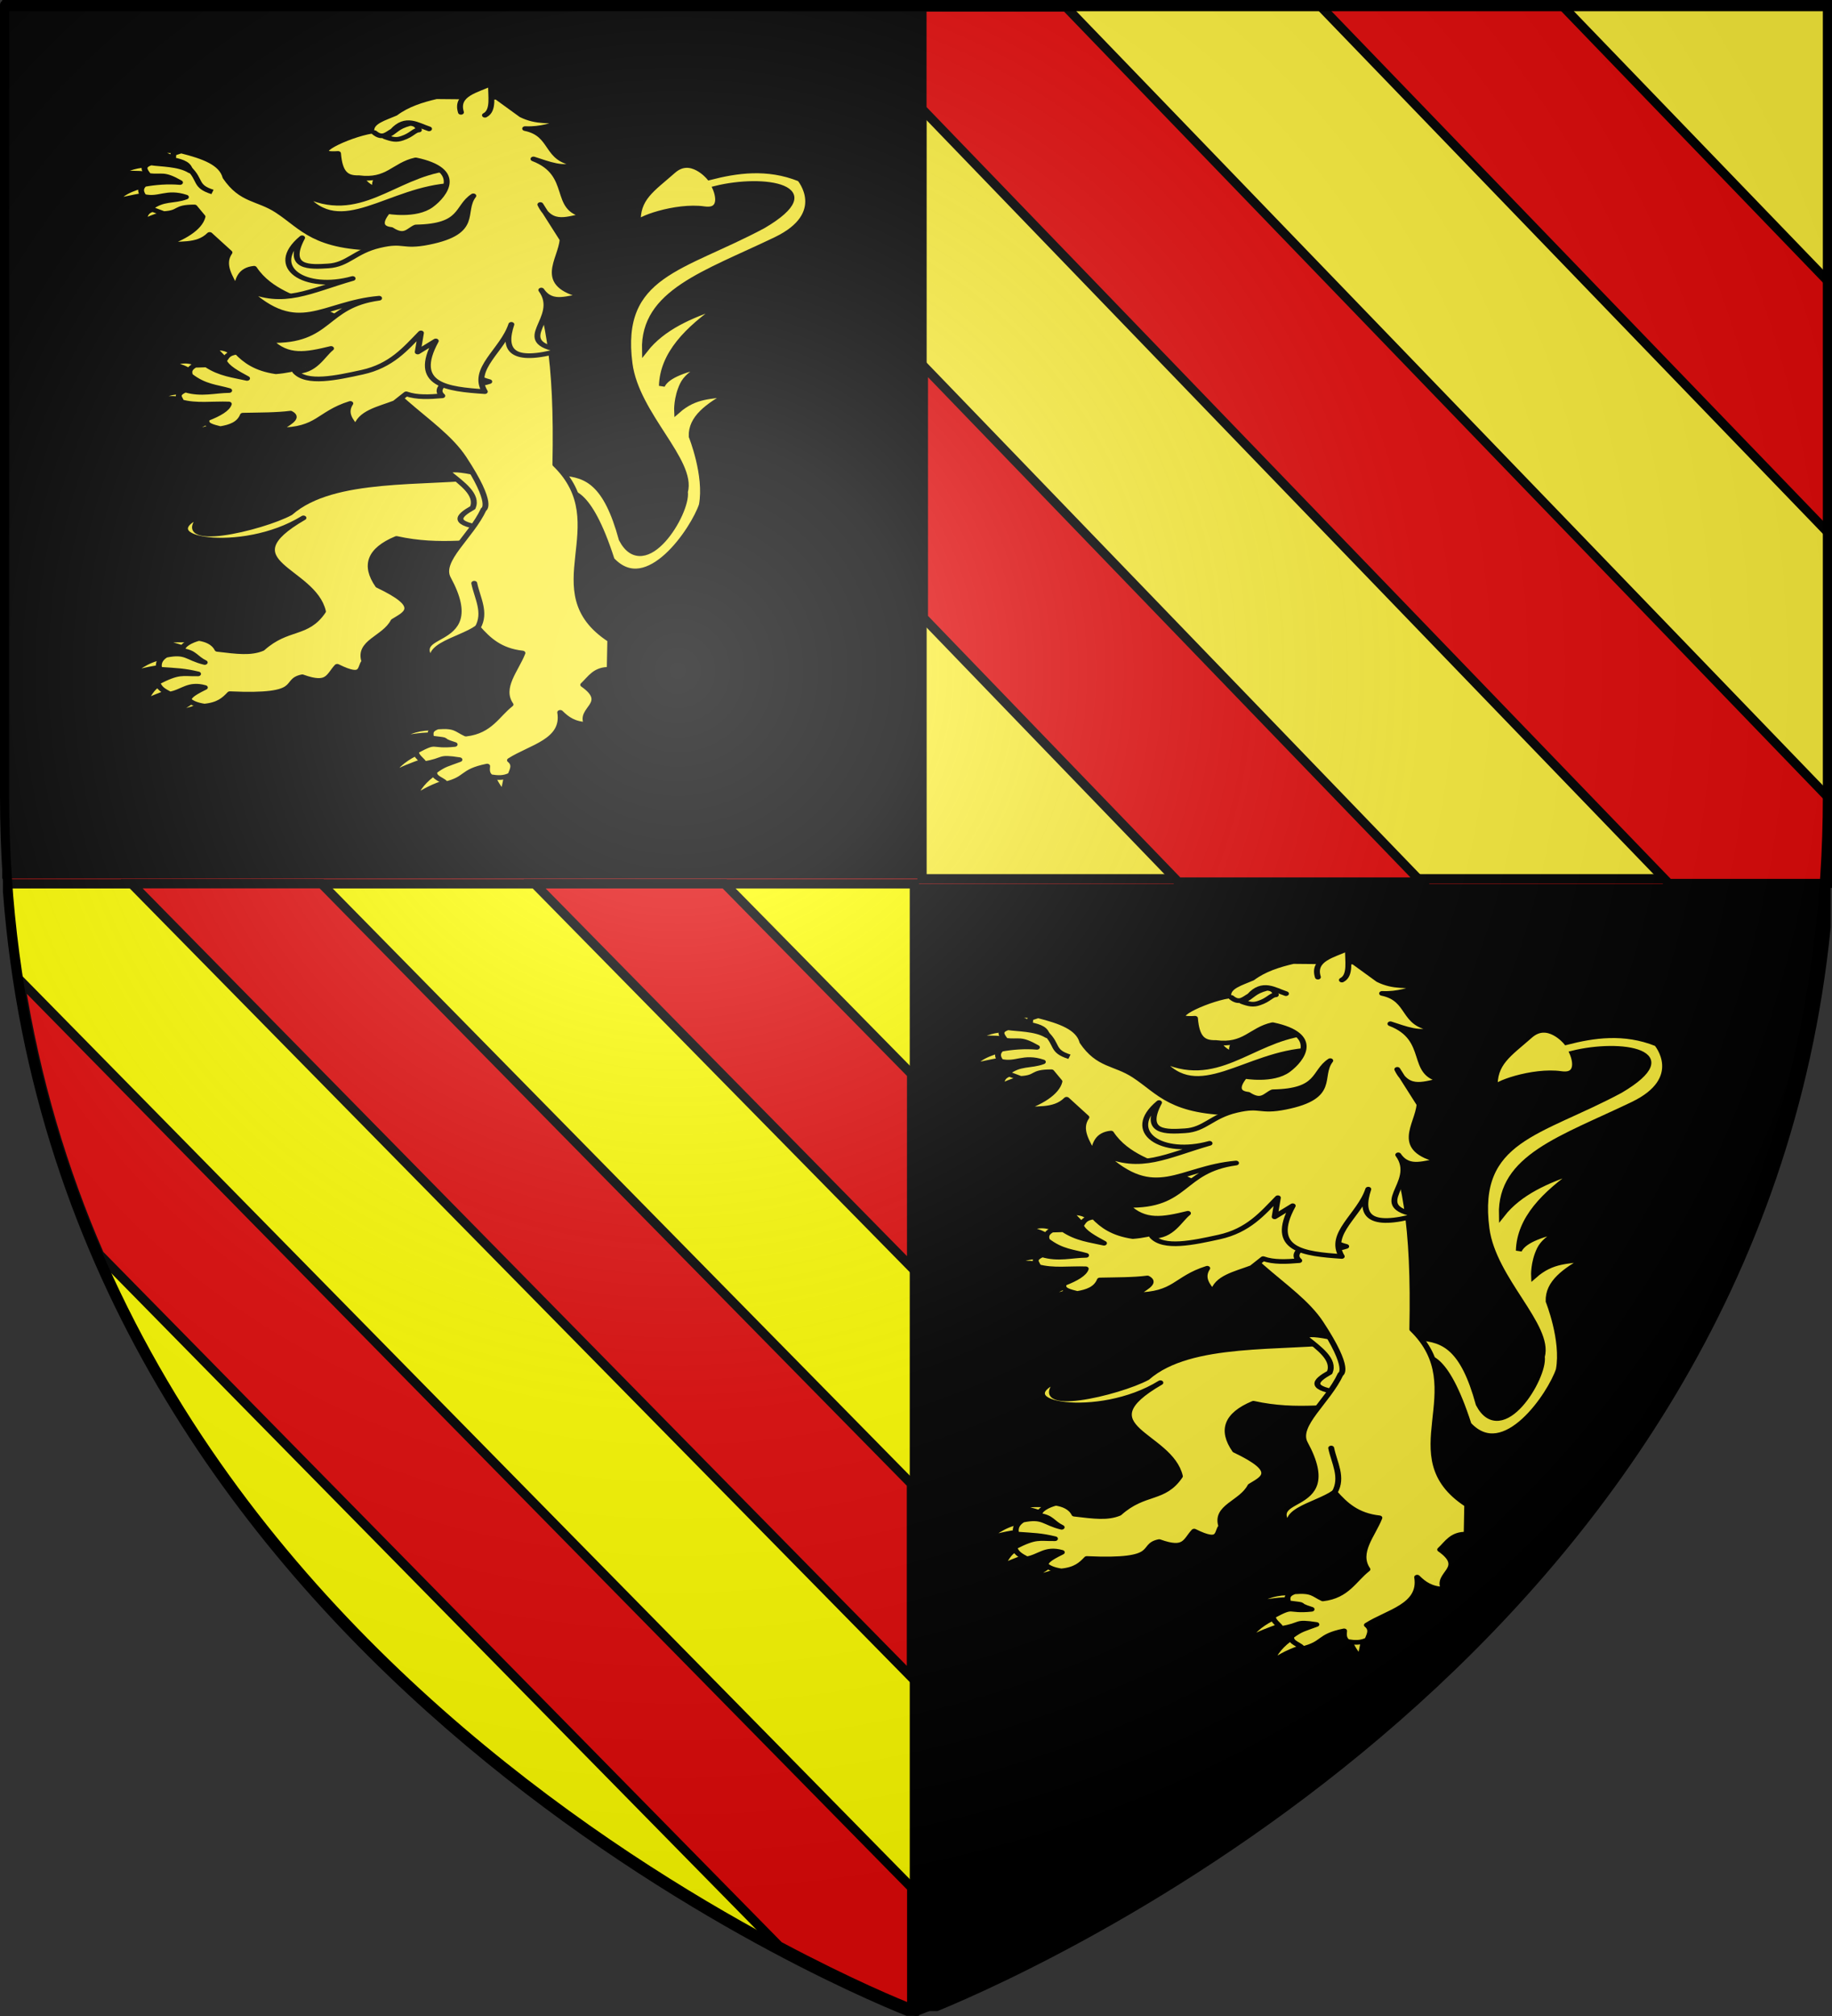
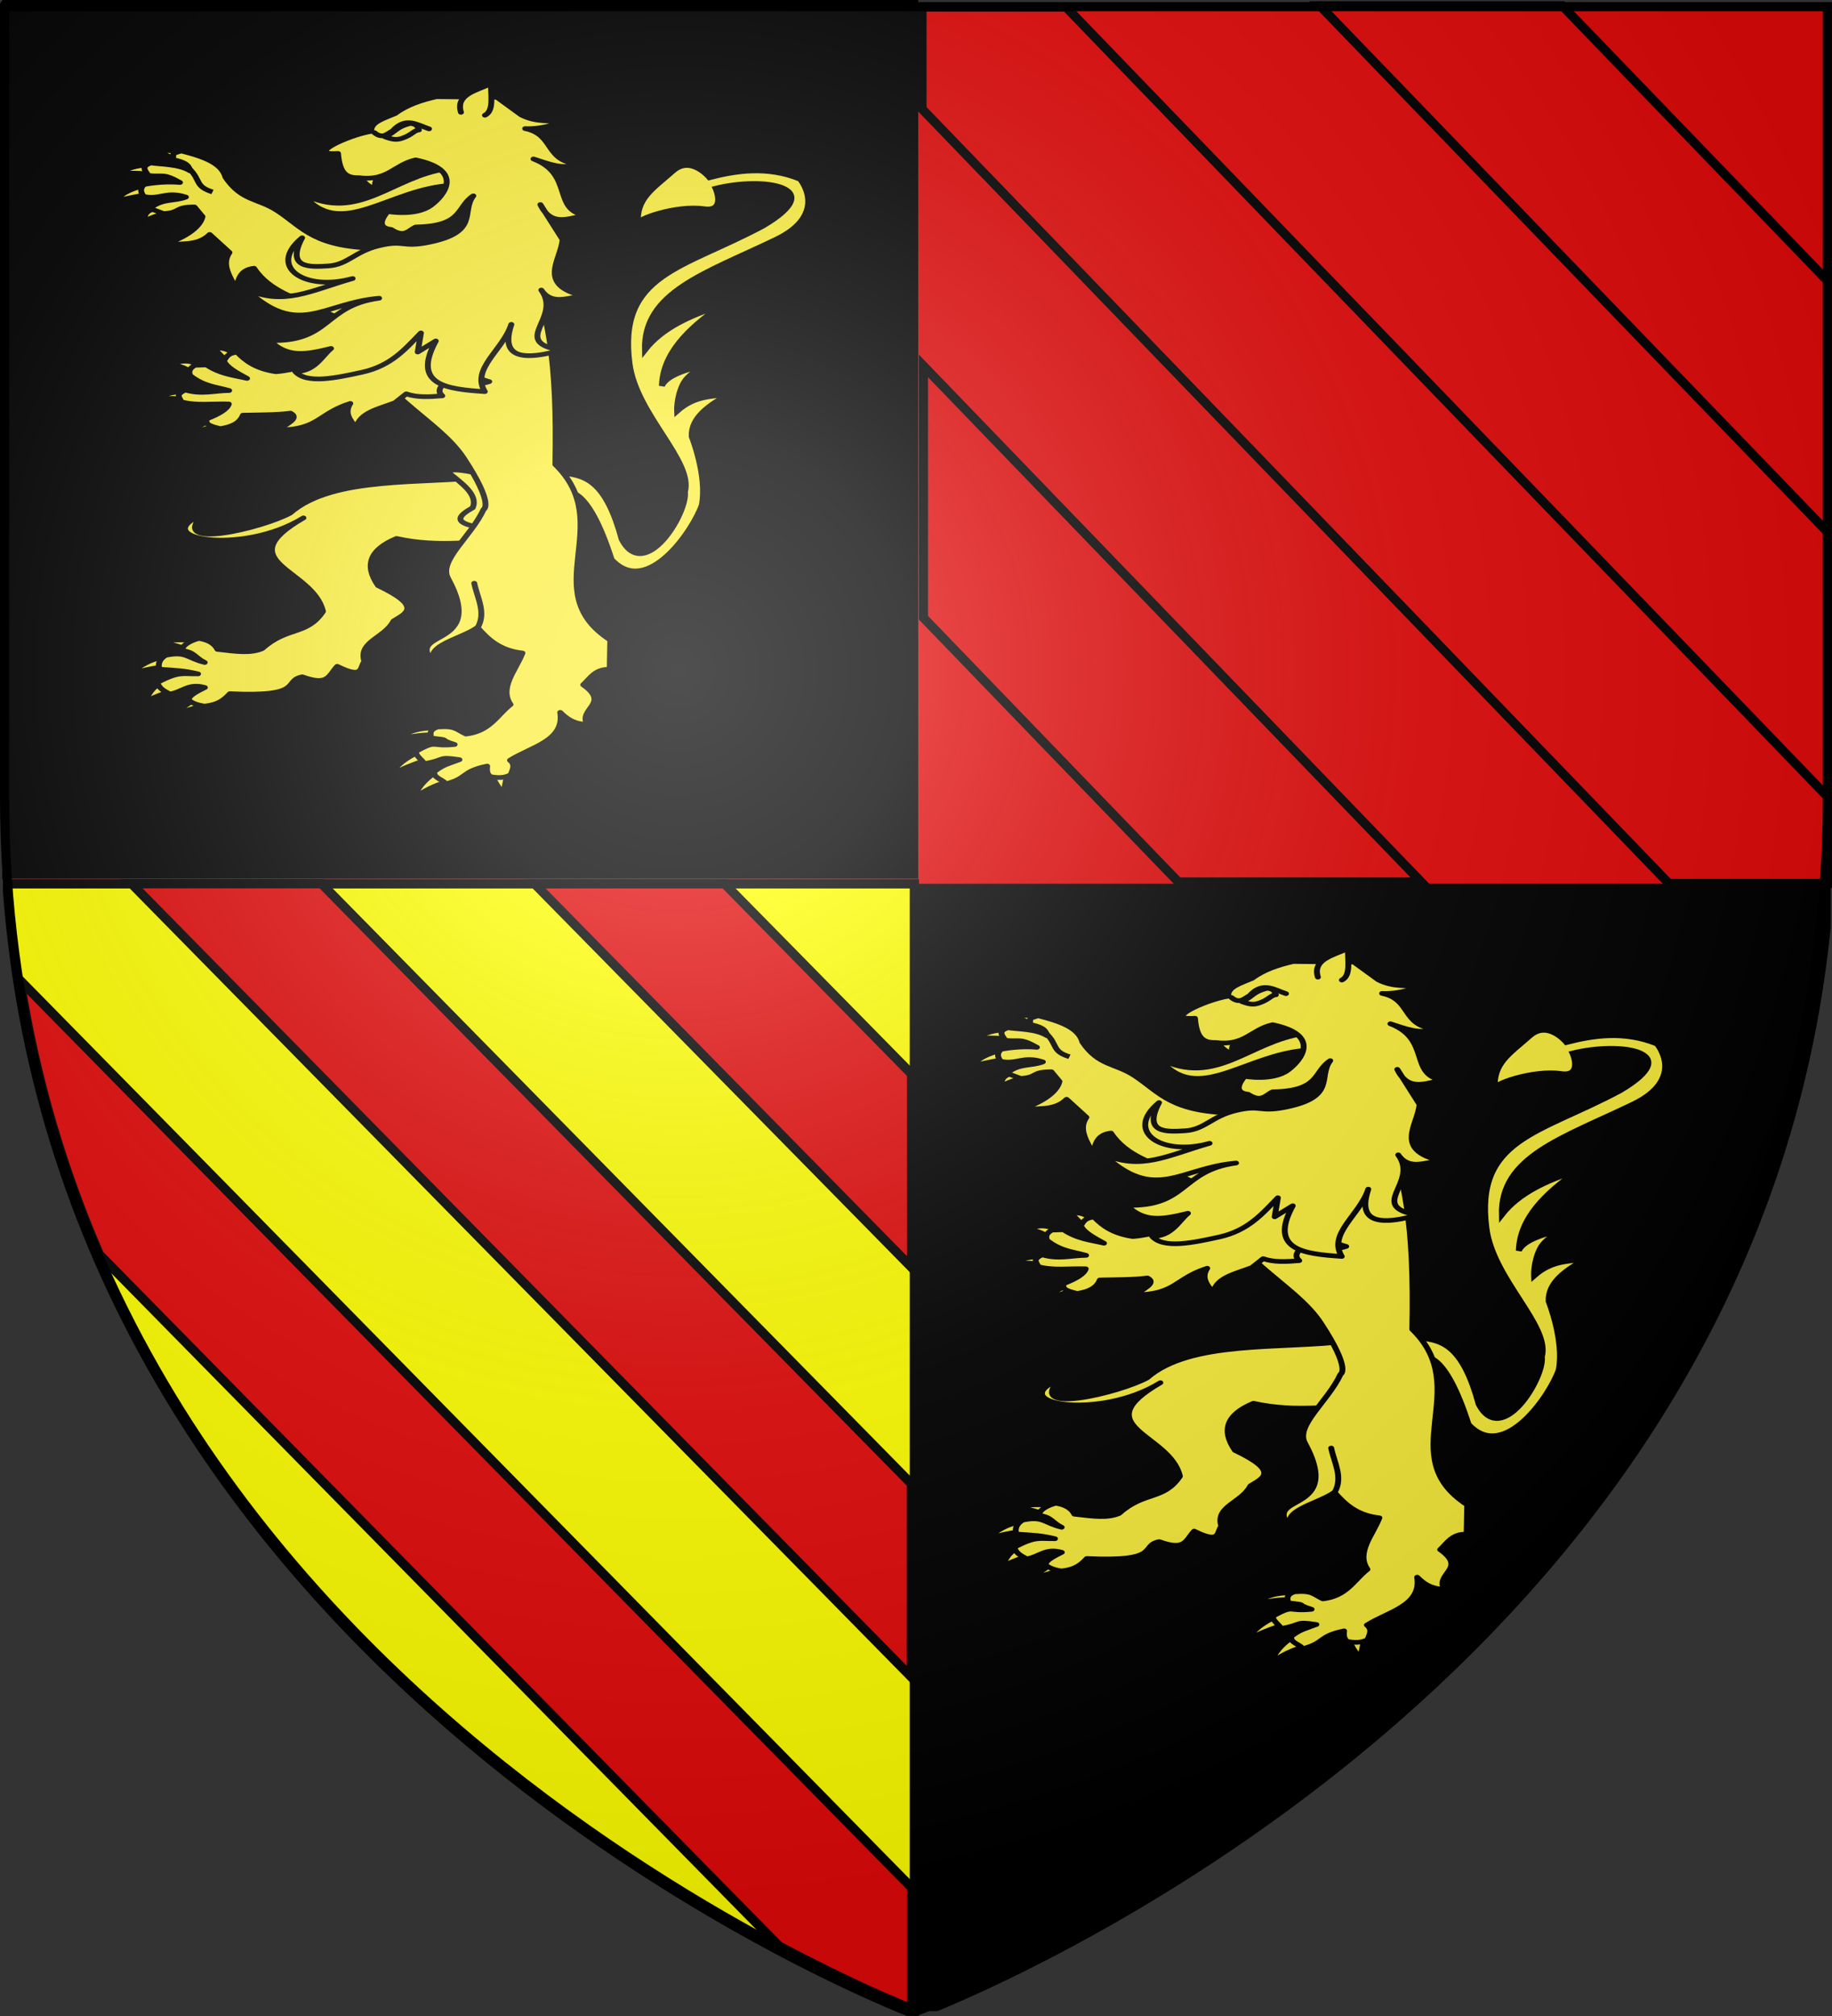
<svg xmlns="http://www.w3.org/2000/svg" xmlns:ns1="http://sodipodi.sourceforge.net/DTD/sodipodi-0.dtd" xmlns:ns2="http://www.inkscape.org/namespaces/inkscape" xmlns:xlink="http://www.w3.org/1999/xlink" height="660" width="600" version="1.0" id="svg2" ns1:version="0.32" ns2:version="0.46" ns1:docname="Blason_Ville_fr_Chirac-Bellevue_(Corrèze).svg" ns1:docbase="D:\Mes documents\Renaud-Notre Lapin" ns2:export-filename="/Users/olivier/Desktop/Blason Rouge/Blason_Vide_3D.png" ns2:export-xdpi="144" ns2:export-ydpi="144" ns2:output_extension="org.inkscape.output.svg.inkscape">
  <rect width="100%" height="100%" fill="#333333" stroke="none" />
  <ns1:namedview ns2:window-height="740" ns2:window-width="1280" ns2:pageshadow="2" ns2:pageopacity="0.0" guidetolerance="10.0" gridtolerance="10.0" objecttolerance="10.0" borderopacity="1.0" bordercolor="#666666" pagecolor="#ffffff" id="base" showgrid="false" height="660px" ns2:zoom="0.81060606" ns2:cx="98.751191" ns2:cy="361.25287" ns2:window-x="-4" ns2:window-y="-4" ns2:current-layer="layer7" showguides="true" ns2:guide-bbox="true" />
  <desc id="desc4">Flag of Canton of Valais (Wallis)</desc>
  <defs id="defs6">
    <ns2:perspective ns1:type="inkscape:persp3d" ns2:vp_x="0 : 330 : 1" ns2:vp_y="0 : 1000 : 0" ns2:vp_z="600 : 330 : 1" ns2:persp3d-origin="300 : 220 : 1" id="perspective2491" />
    <linearGradient id="linearGradient2893">
      <stop style="stop-color:white;stop-opacity:0.314;" offset="0" id="stop2895" />
      <stop id="stop2897" offset="0.19" style="stop-color:white;stop-opacity:0.251;" />
      <stop style="stop-color:#6b6b6b;stop-opacity:0.125;" offset="0.6" id="stop2901" />
      <stop style="stop-color:black;stop-opacity:0.125;" offset="1" id="stop2899" />
    </linearGradient>
    <linearGradient id="linearGradient2885">
      <stop id="stop2887" offset="0" style="stop-color:white;stop-opacity:1;" />
      <stop style="stop-color:white;stop-opacity:1;" offset="0.229" id="stop2891" />
      <stop id="stop2889" offset="1" style="stop-color:black;stop-opacity:1;" />
    </linearGradient>
    <linearGradient id="linearGradient2955">
      <stop id="stop2867" offset="0" style="stop-color:#fd0000;stop-opacity:1;" />
      <stop style="stop-color:#e77275;stop-opacity:0.659;" offset="0.5" id="stop2873" />
      <stop style="stop-color:black;stop-opacity:0.323;" offset="1" id="stop2959" />
    </linearGradient>
    <radialGradient ns2:collect="always" xlink:href="#linearGradient2955" id="radialGradient2961" cx="225.524" cy="218.901" fx="225.524" fy="218.901" r="300" gradientTransform="matrix(-4.167939e-4,2.183,-1.884,-3.599562e-4,615.597,-289.121)" gradientUnits="userSpaceOnUse" />
    <polygon id="star" transform="scale(53,53)" points="0,-1 0.588,0.809 -0.951,-0.309 0.951,-0.309 -0.588,0.809 0,-1 " />
    <clipPath id="clip">
      <path d="M 0,-200 L 0,600 L 300,600 L 300,-200 L 0,-200 z " id="path10" />
    </clipPath>
    <radialGradient ns2:collect="always" xlink:href="#linearGradient2955" id="radialGradient1911" gradientUnits="userSpaceOnUse" gradientTransform="matrix(-4.167939e-4,2.183,-1.884,-3.599562e-4,615.597,-289.121)" cx="225.524" cy="218.901" fx="225.524" fy="218.901" r="300" />
    <radialGradient ns2:collect="always" xlink:href="#linearGradient2955" id="radialGradient2865" gradientUnits="userSpaceOnUse" gradientTransform="matrix(0,1.749,-1.593,-1.049767e-7,551.788,-191.29)" cx="225.524" cy="218.901" fx="225.524" fy="218.901" r="300" />
    <radialGradient ns2:collect="always" xlink:href="#linearGradient2955" id="radialGradient2871" gradientUnits="userSpaceOnUse" gradientTransform="matrix(0,1.386,-1.323,-5.741131e-8,-158.082,-109.541)" cx="225.524" cy="218.901" fx="225.524" fy="218.901" r="300" />
    <radialGradient ns2:collect="always" xlink:href="#linearGradient2893" id="radialGradient3163" gradientUnits="userSpaceOnUse" gradientTransform="matrix(1.353,0,0,1.349,-77.629,-85.747)" cx="221.445" cy="226.331" fx="221.445" fy="226.331" r="300" />
    <ns2:perspective id="perspective2527" ns2:persp3d-origin="372.04724 : 350.78739 : 1" ns2:vp_z="744.09448 : 526.18109 : 1" ns2:vp_y="0 : 1000 : 0" ns2:vp_x="0 : 526.18109 : 1" ns1:type="inkscape:persp3d" />
    <ns2:perspective id="perspective39" ns2:persp3d-origin="148.22235 : 128.20757 : 1" ns2:vp_z="296.4447 : 192.31136 : 1" ns2:vp_y="0 : 1000 : 0" ns2:vp_x="0 : 192.31136 : 1" ns1:type="inkscape:persp3d" />
    <ns2:perspective id="perspective3328" ns2:persp3d-origin="372.04724 : 350.78739 : 1" ns2:vp_z="744.09448 : 526.18109 : 1" ns2:vp_y="0 : 1000 : 0" ns2:vp_x="0 : 526.18109 : 1" ns1:type="inkscape:persp3d" />
    <ns2:perspective id="perspective2923" ns2:persp3d-origin="372.04724 : 350.78739 : 1" ns2:vp_z="744.09448 : 526.18109 : 1" ns2:vp_y="0 : 1000 : 0" ns2:vp_x="0 : 526.18109 : 1" ns1:type="inkscape:persp3d" />
    <ns2:perspective id="perspective10" ns2:persp3d-origin="372.04724 : 350.78739 : 1" ns2:vp_z="744.09448 : 526.18109 : 1" ns2:vp_y="0 : 1000 : 0" ns2:vp_x="0 : 526.18109 : 1" ns1:type="inkscape:persp3d" />
    <ns2:perspective id="perspective3893" ns2:persp3d-origin="372.04724 : 350.78739 : 1" ns2:vp_z="744.09448 : 526.18109 : 1" ns2:vp_y="0 : 1000 : 0" ns2:vp_x="0 : 526.18109 : 1" ns1:type="inkscape:persp3d" />
  </defs>
  <g ns2:groupmode="layer" id="layer3" ns2:label="Fond écu" style="display:inline" ns1:insensitive="true">
    <path id="path2855" style="fill:#e20909;fill-opacity:1;fill-rule:evenodd;stroke:none;stroke-width:1px;stroke-linecap:butt;stroke-linejoin:miter;stroke-opacity:1" d="M 300,658.5 C 300,658.5 598.5,546.18 598.5,260.728 C 598.5,-24.723 598.5,2.176 598.5,2.176 L 1.5,2.176 L 1.5,260.728 C 1.5,546.18 300,658.5 300,658.5 z" ns1:nodetypes="cccccc" />
  </g>
  <g ns2:groupmode="layer" id="layer5" ns2:label="premier" ns1:insensitive="true">
    <g id="g2610" ns2:label="Calque 1" transform="translate(-203.557,-131.5)" style="fill:#000000">
      <rect y="132.78" x="205.763" height="284.879" width="297.046" id="rect2614" style="opacity:1;fill:#000000;fill-opacity:1;fill-rule:evenodd;stroke:#000000;stroke-width:2.965;stroke-linecap:butt;stroke-linejoin:miter;marker:none;marker-start:none;marker-mid:none;marker-end:none;stroke-miterlimit:4;stroke-dasharray:none;stroke-dashoffset:0;stroke-opacity:1;visibility:visible;display:inline;overflow:visible;enable-background:accumulate" />
    </g>
    <g id="g2722" transform="matrix(0.771,0,0,0.612,37.038,26.67)" style="fill:#fcef3c">
      <g style="fill:#fcef3c;stroke:#000000;stroke-width:3.925;stroke-miterlimit:4;stroke-dasharray:none;stroke-opacity:1" transform="matrix(0.626,0.118,-0.118,0.626,28.994,-34.235)" id="g3046">
        <path d="M 325.011,344.379 C 327.553,343.463 339.117,335.946 366.241,394.098 C 396.148,421.712 415.485,357.991 416.912,337.863 C 415.919,313.024 399.624,282.82 399.624,282.82 C 396.067,266.891 406.098,254.844 417.111,243.078 C 406.598,247.991 395.649,248.094 386.112,263.744 C 386.112,263.744 383.529,252.616 385.715,240.694 C 387.901,228.771 400.022,220.823 400.022,220.823 C 385.79,227.945 373.84,235.447 372.203,244.668 C 367.771,217.809 380.365,194.192 398.035,171.543 C 379.634,183.396 363.401,196.984 355.511,217.246 C 345.447,169.253 382.973,146.52 424.264,109.545 C 455.255,81.795 430.623,57.086 430.623,57.086 C 406.947,50.18 387.318,58.137 371.01,67.022 C 371.01,67.022 355.39,50.728 345.973,66.227 C 335.051,84.201 326.316,93.314 331.268,113.917 C 328.714,110.512 353.294,93.408 372.203,93.251 C 387.425,93.125 376.574,74.97 376.574,74.97 C 406.481,58.954 451.453,59.431 413.534,100.405 C 367.327,146.095 325.877,157.988 347.562,230.361 C 359.879,271.466 404.467,302.447 403.797,329.318 C 408.964,346.68 391.637,409.788 369.818,376.413 C 350.935,331.681 337.128,327.713 320.809,329.103 L 325.011,344.379 z" style="fill:#fcef3c;fill-opacity:1;fill-rule:evenodd;stroke:#000000;stroke-width:3.925;stroke-linecap:butt;stroke-linejoin:miter;stroke-miterlimit:4;stroke-dasharray:none;stroke-opacity:1;display:inline" id="path2030" ns1:nodetypes="ccccccsccccsccscsccscccc" />
      </g>
      <path id="path3249" style="fill:#fcef3c;fill-opacity:1;fill-rule:evenodd;stroke:#000000;stroke-width:2.5;stroke-linecap:round;stroke-linejoin:round;stroke-miterlimit:4;stroke-dasharray:none;stroke-opacity:1" d="M 15.357,55.115 C 10.802,56.187 3.855,58.714 1.25,63.817 C 7.216,62.243 11.945,60.916 16.152,60.238 L 15.357,55.115 z" />
      <path id="path3247" style="fill:#fcef3c;fill-opacity:1;fill-rule:evenodd;stroke:#000000;stroke-width:2.5;stroke-linecap:round;stroke-linejoin:round;stroke-miterlimit:4;stroke-dasharray:none;stroke-opacity:1" d="M 16.79,44.324 C 12.17,45.11 8.976,44.599 1.863,49.339 C 8.027,48.772 14.528,48.937 18.459,50.444 L 16.79,44.324 z" />
      <path id="path3245" style="fill:#fcef3c;fill-opacity:1;fill-rule:evenodd;stroke:#000000;stroke-width:2.5;stroke-linecap:round;stroke-linejoin:round;stroke-miterlimit:4;stroke-dasharray:none;stroke-opacity:1" d="M 29.77,38.455 C 25.578,36.327 20.705,37.065 15.974,37.207 C 22.296,38.789 23.967,40.053 27.373,42.444 L 29.77,38.455 z" />
      <path id="path4220" style="fill:#fcef3c;fill-opacity:1;fill-rule:evenodd;stroke:#000000;stroke-width:2.5;stroke-linecap:round;stroke-linejoin:round;stroke-miterlimit:4;stroke-dasharray:none;stroke-opacity:1" d="M 19.272,67.517 C 13.227,69.362 14.092,70.675 12.532,75.183 C 18.309,71.266 21.85,71.226 24.302,68.798 L 19.272,67.517 z" />
      <path id="path3243" style="fill:#fcef3c;fill-rule:evenodd;stroke:#000000;stroke-width:2.5;stroke-linecap:round;stroke-linejoin:round;stroke-miterlimit:4;stroke-dasharray:none;stroke-opacity:1" d="M 47.755,51.235 C 54.716,64.12 61.508,62.326 69.878,69.205 C 80.8,78.182 85.392,89.24 114.185,89.24 L 106.302,132.496 L 83.522,119.625 C 78.909,116.064 66.466,112.544 59.867,99.925 C 54.262,100.655 52.966,105.603 52.445,111.31 C 49.717,104.655 45.839,97.968 49.434,91.493 L 41.021,81.843 C 35.753,88.464 27.748,86.298 20.791,87.498 C 29.736,84.083 36.836,78.487 37.982,72.318 L 34.552,67.123 C 25.832,67.114 29.024,70.133 21.501,70.685 L 15.616,67.926 C 21.016,62.382 25.695,64.363 30.934,61.856 C 22.639,58.371 19.659,63.492 13.006,61.489 C 11.457,58.877 11.535,57.007 13.181,55.111 C 17.779,54.044 23.237,53.482 28.421,54.052 C 21.087,48.804 21.06,51.247 15.067,50.304 C 13.122,47.187 12.104,45.26 16.054,43.569 C 20.008,44.402 27.942,44.125 32.732,47.847 C 32.102,44.233 30.013,43.043 25.278,41.755 C 26.213,37.753 24.07,39.209 28.914,37.164 C 38.662,40.247 46.14,43.721 47.755,51.235 z" />
      <path id="path3534" style="fill:#fcef3c;fill-opacity:1;fill-rule:evenodd;stroke:#000000;stroke-width:2.5;stroke-linecap:round;stroke-linejoin:round;stroke-miterlimit:4;stroke-dasharray:none;stroke-opacity:1" d="M 34.81,329.666 C 32.731,332.925 28.185,335.767 24.899,337.552 C 31.246,337.304 36.756,334.26 40.737,331.986 L 34.81,329.666 z" />
      <path id="path3532" style="fill:#fcef3c;fill-opacity:1;fill-rule:evenodd;stroke:#000000;stroke-width:2.5;stroke-linecap:round;stroke-linejoin:round;stroke-miterlimit:4;stroke-dasharray:none;stroke-opacity:1" d="M 20.36,321.778 C 15.764,324.603 14.735,329.219 13.271,332.135 C 17.161,329.224 20.341,328.345 24.307,325.938 L 20.36,321.778 z" />
      <path id="path3530" style="fill:#fcef3c;fill-opacity:1;fill-rule:evenodd;stroke:#000000;stroke-width:2.5;stroke-linecap:round;stroke-linejoin:round;stroke-miterlimit:4;stroke-dasharray:none;stroke-opacity:1" d="M 23.296,307.747 C 16.114,308.323 11.006,312.855 7.073,317.006 C 12.995,314.858 18.171,313.337 23.783,312.992 C 27.618,311.151 23.119,308.259 23.296,307.747 z" />
      <path id="path3528" style="fill:#fcef3c;fill-opacity:1;fill-rule:evenodd;stroke:#000000;stroke-width:2.5;stroke-linecap:round;stroke-linejoin:round;stroke-miterlimit:4;stroke-dasharray:none;stroke-opacity:1" d="M 36.915,300.017 C 30.467,297.713 24.21,299.251 17.472,299.356 C 24.622,300.663 30.249,303.015 35.518,305.613 L 36.915,300.017 z" />
      <path id="path3524" style="fill:#fcef3c;fill-rule:evenodd;stroke:#000000;stroke-width:2.5;stroke-linecap:round;stroke-linejoin:round;stroke-miterlimit:4;stroke-dasharray:none;stroke-opacity:1" d="M 159.461,211.352 C 132.276,215.601 93.529,210.726 75.217,230.899 C 63.354,239.003 23.015,251.169 38.157,231.589 C 13.453,244.402 54.593,253.948 80.86,233.46 C 48.219,257.243 85.031,260.576 89.153,283.513 C 82.159,296.615 74.097,291.311 63.323,303.42 C 58.364,306 52.939,305.086 44.332,303.798 C 42.908,300.213 39.77,298.592 36.42,297.951 C 32.968,299.093 28.986,301.611 29.489,304.452 C 34.736,305.405 34.659,308.157 38.924,310.8 C 31.315,308.476 31.257,304.704 22.384,306.967 C 18.919,309.51 19.182,312.91 19.761,314.418 C 27.322,315.105 29.892,315.058 36.086,316.912 C 29.049,317.036 28.138,315.447 18.769,321.491 C 19.587,324.58 21.231,325.783 24.11,327.685 C 29.762,326.464 31.969,321.714 38.986,324.196 C 32.425,328.213 32.602,329.268 31.929,330.697 C 33.189,332.293 35.347,333.494 38.773,334.138 C 44.932,333.404 47.363,330.5 49.622,327.496 C 81.812,329.376 71.964,320.588 80.358,318.461 C 91.525,323.557 91.614,317.727 95.212,312.857 C 107.007,320.242 104.686,312.704 106.799,310.345 C 103.947,299.562 115.338,297.811 119.129,288.631 C 124.262,284.552 131.794,281.203 112.582,269.701 C 106.618,258.863 109.051,250.4 120.4,244.459 C 139.186,249.687 154.112,245.357 170.968,245.806 L 159.461,211.352 z" />
      <path id="path3526" style="fill:#fcef3c;fill-rule:evenodd;stroke:#000000;stroke-width:2.5;stroke-linecap:round;stroke-linejoin:round;stroke-miterlimit:4;stroke-dasharray:none;stroke-opacity:1" d="M 142.445,209.215 C 148.437,215.199 155.052,221.114 152.783,228.003 C 146.513,232.468 143.099,236.67 159.037,239.09 L 165.167,223.383 L 152.66,209.064 C 145.347,207.236 142.636,207.62 142.445,209.215 z" />
      <path id="path3536" style="fill:#fcef3c;fill-opacity:1;fill-rule:evenodd;stroke:#000000;stroke-width:2.5;stroke-linecap:round;stroke-linejoin:round;stroke-miterlimit:4;stroke-dasharray:none;stroke-opacity:1" d="M 137.037,345.949 C 130.225,345.574 125.649,347.564 120.539,351.401 C 128.39,350.281 131.531,349.204 136.88,349.565 L 137.037,345.949 z" />
      <path id="path3538" style="fill:#fcef3c;fill-opacity:1;fill-rule:evenodd;stroke:#000000;stroke-width:2.5;stroke-linecap:round;stroke-linejoin:round;stroke-miterlimit:4;stroke-dasharray:none;stroke-opacity:1" d="M 129.602,358.837 C 125.086,361.441 119.923,365.693 118.194,370.93 C 122.803,367.496 127.563,365.397 131.851,363.469 L 129.602,358.837 z" />
      <path id="path3540" style="fill:#fcef3c;fill-opacity:1;fill-rule:evenodd;stroke:#000000;stroke-width:2.5;stroke-linecap:round;stroke-linejoin:round;stroke-miterlimit:4;stroke-dasharray:none;stroke-opacity:1" d="M 136.757,369.754 C 132.351,373.463 129.056,378.24 127.775,383.373 C 132.42,379.147 136.512,376.805 141.612,374.655 L 136.757,369.754 z" />
      <path id="path3542" style="fill:#fcef3c;fill-opacity:1;fill-rule:evenodd;stroke:#000000;stroke-width:2.5;stroke-linecap:round;stroke-linejoin:round;stroke-miterlimit:4;stroke-dasharray:none;stroke-opacity:1" d="M 161.192,371.152 C 161.649,373.984 163.774,378.025 165.786,380.799 L 167.449,370.572 L 161.192,371.152 z" />
      <path ns1:nodetypes="cscsccccccccccccccccccccccccc" id="path3453" style="fill:#fcef3c;fill-rule:evenodd;stroke:#000000;stroke-width:2.5;stroke-linecap:round;stroke-linejoin:round;stroke-miterlimit:4;stroke-dasharray:none;stroke-opacity:1" d="M 100.856,130.412 C 109.839,167.163 137.43,179.467 148.934,201.474 C 162.077,226.617 157.392,228.929 157.392,228.929 C 151.903,243.757 138.172,256.313 142.248,265.759 C 160.046,306.997 118.524,290.585 139.126,314.882 C 127.883,302.413 147.183,298.991 154.794,292.081 C 159.273,298.471 164.232,304.396 173.887,305.743 C 171.047,314.971 163.902,324.359 168.821,333.296 C 162.975,339.018 160.08,347.629 149.902,349.111 C 145.869,346.749 145.5,344.561 137.8,345.33 C 133.646,347.15 135.219,349.485 134.938,351.161 C 144.922,352.683 136.987,351.513 145.087,354.669 C 134.579,356.068 138.083,351.907 128.781,358.242 C 128.182,360.803 131.638,363.025 132.104,364.945 C 141.635,362.969 137.525,360.952 147.126,362.801 C 141.92,365.289 140.665,365.25 136.543,369.062 C 135.573,372.671 140.915,373.632 141.137,375.787 C 150.821,372.859 147.816,369.045 158.9,366.226 C 158.759,368.266 158.578,370.317 160.333,371.908 C 163.27,372.508 166.023,372.773 168.868,370.921 C 169.644,368.286 171.091,365.627 168.595,363.115 C 177.538,355.911 191.973,352.729 189.939,337.488 C 192.61,340.832 195.698,343.733 201.329,343.924 C 197.682,335.244 211.25,333.002 199.713,322.748 C 202.797,319.14 204.824,314.178 210.967,314.487 L 211.207,298.796 C 179.652,272.934 214.124,236.891 187.881,204.921 C 188.807,149.544 184.71,120.716 175.59,96.912 L 100.856,130.412 z" />
      <path id="path2264" style="fill:#fcef3c;fill-opacity:1;fill-rule:evenodd;stroke:#000000;stroke-width:2.5;stroke-linecap:round;stroke-linejoin:round;stroke-miterlimit:4;stroke-dasharray:none;stroke-opacity:1" d="M 51.056,145.993 C 48.5,142.129 45.394,142.856 42.45,142.23 L 48.091,149.534 L 51.056,145.993 z" />
      <path id="path2266" style="fill:#fcef3c;fill-opacity:1;fill-rule:evenodd;stroke:#000000;stroke-width:2.5;stroke-linecap:round;stroke-linejoin:round;stroke-miterlimit:4;stroke-dasharray:none;stroke-opacity:1" d="M 38.715,152.825 C 34.764,150.805 32.466,147.789 24.197,151.08 C 30.515,152.695 32.291,154.48 34.75,157.22 L 38.715,152.825 z" />
      <path id="path2268" style="fill:#fcef3c;fill-opacity:1;fill-rule:evenodd;stroke:#000000;stroke-width:2.5;stroke-linecap:round;stroke-linejoin:round;stroke-miterlimit:4;stroke-dasharray:none;stroke-opacity:1" d="M 31.992,166.307 C 27.314,165.71 22.107,166.317 19.13,170.218 C 22.542,169.449 25.974,169.195 29.451,170.159 L 31.992,166.307 z" />
      <path id="path2270" style="fill:#fcef3c;fill-opacity:1;fill-rule:evenodd;stroke:#000000;stroke-width:2.5;stroke-linecap:round;stroke-linejoin:round;stroke-miterlimit:4;stroke-dasharray:none;stroke-opacity:1" d="M 41.03,181.652 C 37.902,183.311 34.839,185.007 34.463,188.268 C 38.124,185.969 42.214,184.593 46.471,183.572 L 41.03,181.652 z" />
      <path id="path2262" style="fill:#fcef3c;fill-rule:evenodd;stroke:#000000;stroke-width:2.5;stroke-linecap:round;stroke-linejoin:round;stroke-miterlimit:4;stroke-dasharray:none;stroke-opacity:1" d="M 52.663,144.79 C 48.388,145.48 48.172,147.604 47.054,149.41 C 48.195,152.918 52.561,155.879 56.904,158.843 C 51.198,157.182 45.532,156.57 39.704,151.644 L 34.755,151.829 C 31.999,153.729 32.199,155.518 32.688,157.297 C 38.765,163.255 43.876,163.346 49.3,165.334 C 43.138,165.403 37.456,167.66 30.706,165.048 C 25.924,167.628 28.642,169.331 28.875,171.324 C 35.239,173.585 42.376,172.217 49.156,172.528 C 48.453,175.292 45.063,177.891 39.951,180.385 C 38.517,183.762 42.251,184.634 45.519,185.732 C 49.889,184.847 53.662,183.177 55.16,178.511 C 62.118,178.316 69.454,178.399 75.355,177.43 C 79.578,180.213 73.114,183.395 70.323,186.439 C 87.472,186.248 87.125,177.675 100.765,172.235 C 98.128,177.245 100.592,181.252 103.314,185.208 C 104.729,177.147 112.756,175.196 119.747,171.853 L 124.525,167.101 C 129.004,169.114 134.379,168.757 139.844,168.162 C 137.046,165.109 139.568,161.856 144.44,158.516 C 151.714,162.845 156.004,162.123 159.796,160.557 C 143.958,155.462 155.317,139.803 154.891,128.722 L 131.066,110.009 L 87.88,147.886 C 83.702,151.207 77.828,154.404 69.16,155.282 C 60.764,153.72 56.269,149.551 52.663,144.79 z" />
      <g style="fill:#fcef3c;stroke:#000000;stroke-width:2.5;stroke-miterlimit:4;stroke-dasharray:none;stroke-opacity:1" transform="matrix(0.984,-0.176,0.176,0.984,-23.517,33.088)" id="g2235">
        <path d="M 130.005,65.064 C 130.473,62.284 129.993,60.313 131.445,56.694 C 133.229,60.451 136.616,62.157 139.336,64.716" style="fill:#fcef3c;fill-rule:evenodd;stroke:#000000;stroke-width:2.5;stroke-linecap:round;stroke-linejoin:round;stroke-miterlimit:4;stroke-dasharray:none;stroke-opacity:1" id="path2476" />
        <path d="M 160.416,42.561 C 136.954,42.385 118.459,64.3 97.739,45.064 C 109.144,72.927 134.536,48.312 161.376,51.673 L 160.416,42.561 z" style="fill:#fcef3c;fill-opacity:1;fill-rule:evenodd;stroke:#000000;stroke-width:2.5;stroke-linecap:round;stroke-linejoin:round;stroke-miterlimit:4;stroke-dasharray:none;stroke-opacity:1" id="path3447" />
        <path d="M 123.809,39.883 C 123.973,43.368 125.858,46.096 129.085,48.234 C 127.716,43.772 131.366,41.466 133.689,38.591" style="fill:#fcef3c;fill-rule:evenodd;stroke:#000000;stroke-width:2.5;stroke-linecap:round;stroke-linejoin:round;stroke-miterlimit:4;stroke-dasharray:none;stroke-opacity:1" id="path2474" />
        <path d="M 134.071,127.056 L 130.933,136.876 L 139.527,132.397 C 125.174,153.944 139.775,158.613 155.261,162.766 C 151.56,149.636 166.722,142.288 172.7,129.311 C 166.744,142.101 168.751,150.243 190.868,146.652 C 170.244,138.122 194.565,129.949 188.462,113.475 C 191.512,122.644 199.326,119.211 205.633,119.765 C 186.821,110.461 199.56,99.145 202.129,88.477 L 196.122,68.372 C 198.564,81.152 206.86,77.643 213.98,77.408 C 200.432,72.065 213.136,55.11 197.542,43.831 C 203.309,47.406 208.988,51.981 215.28,49.637 C 202.077,45.54 208.703,32.571 196.922,27.221 C 203.817,28.843 208.446,27.161 213.835,26.589 C 208.114,24.558 202.49,25.141 196.647,19.838 L 188.051,8.608 L 162.758,3.777 C 156.144,4.477 149.722,5.835 143.994,9.56 C 138.973,11.269 132.779,12.119 132.305,17.157 C 122.204,17.402 101.856,24.967 116.294,26.303 C 115.14,36.588 117.172,39.818 122.668,40.619 C 134.574,44.832 138.745,36.377 148.174,35.509 C 167.449,44.433 157.116,56.194 150.279,60.611 C 142.848,65.412 131.591,60.616 131.591,60.616 C 126.909,65.565 126.835,68.802 131.369,70.327 C 136.258,76.015 138.698,71.911 141.902,70.858 C 162.051,74.006 160.777,63.358 168.899,58.761 C 162.134,66.284 168.241,78.372 145.745,79.955 C 134.128,80.777 135.989,76.738 124.938,77.959 C 113.887,79.18 110.002,85.693 101.542,84.839 C 93.98,84.076 83.516,83.086 93.323,68.05 C 75.737,80.891 89.504,96.682 110.618,93.279 C 91.611,96.533 79.051,102.86 64.973,90.824 C 82.312,120.833 95.657,104.002 119.839,105.641 C 95.614,105.494 95.561,125.235 70.14,119.74 C 75.85,130.386 84.087,129.825 94.996,128.515 C 90.521,131.66 85.995,139.651 77.827,137.934 C 81.35,145.605 94.46,144.41 105.771,143.36 C 118.64,142.166 126.194,134.14 134.071,127.056 z" style="fill:#fcef3c;fill-rule:evenodd;stroke:#000000;stroke-width:2.5;stroke-linecap:round;stroke-linejoin:round;stroke-miterlimit:4;stroke-dasharray:none;stroke-opacity:1" id="path2462" />
        <path d="M 171.602,13.842 C 170.912,4.048 179.959,3.547 186.892,1.028 C 185.61,7.228 185.681,15.402 181.363,17.174" style="fill:#fcef3c;fill-rule:evenodd;stroke:#000000;stroke-width:2.5;stroke-linecap:round;stroke-linejoin:round;stroke-miterlimit:4;stroke-dasharray:none;stroke-opacity:1" id="path2472" />
        <path ns1:nodetypes="ccc" d="M 133.486,18.083 C 136.257,22.26 138.774,19.602 141.346,18.443 C 148.157,11.796 152.124,17.248 156.689,20.157" style="fill:#fcef3c;fill-rule:evenodd;stroke:#000000;stroke-width:2.5;stroke-linecap:round;stroke-linejoin:round;stroke-miterlimit:4;stroke-dasharray:none;stroke-opacity:1" id="path3449" />
        <path d="M 137.508,21.059 C 140.265,22.99 141.945,23.754 144.604,23.081 C 148.922,22.125 150.367,19.736 152.336,20.015 C 152.271,18.297 152.024,16.644 149.291,15.882 C 142.734,16.846 142.882,19.07 137.508,21.059 z" style="fill:#fcef3c;fill-opacity:1;fill-rule:evenodd;stroke:#000000;stroke-width:2.5;stroke-linecap:round;stroke-linejoin:round;stroke-miterlimit:4;stroke-dasharray:none;stroke-opacity:1" id="path3451" />
      </g>
      <path id="path3518" style="fill:#fcef3c;fill-rule:evenodd;stroke:#000000;stroke-width:2.5;stroke-linecap:round;stroke-linejoin:round;stroke-miterlimit:4;stroke-dasharray:none;stroke-opacity:1" d="M 154.885,292.148 C 158.564,284.079 154.697,276.292 153.415,268.408" />
      <path id="path4248" style="fill:#fcef3c;fill-rule:evenodd;stroke:#000000;stroke-width:2.5;stroke-linecap:butt;stroke-linejoin:miter;stroke-miterlimit:4;stroke-dasharray:none;stroke-opacity:1" d="M 32.191,46.467 C 37.438,52.718 34.52,56.062 42.231,59.097" />
    </g>
  </g>
  <g ns2:groupmode="layer" id="layer6" ns2:label="quatrieme" ns1:insensitive="true">
    <g id="g2805" ns2:label="Calque 1" transform="matrix(-1,0,0,1,804.323,90.078)" style="fill:#000000">
      <path id="rect3390" d="M 206.249,200.757 L 206.249,213.49 C 229.785,447.429 460.729,551.62 497.605,566.825 L 502.323,566.825 L 502.323,200.757 L 206.249,200.757 z" style="opacity:1;fill:#000000;fill-opacity:1;fill-rule:evenodd;stroke:#000000;stroke-width:3;stroke-linecap:butt;stroke-linejoin:miter;marker:none;marker-start:none;marker-mid:none;marker-end:none;stroke-miterlimit:4;stroke-dasharray:none;stroke-dashoffset:0;stroke-opacity:1;visibility:visible;display:inline;overflow:visible;enable-background:accumulate" />
    </g>
    <g id="g2808" transform="matrix(0.771,0,0,0.612,317.693,309.792)" style="fill:#fcef3c">
      <g style="fill:#fcef3c;stroke:#000000;stroke-width:3.925;stroke-miterlimit:4;stroke-dasharray:none;stroke-opacity:1" transform="matrix(0.626,0.118,-0.118,0.626,28.994,-34.235)" id="g2810">
        <path d="M 325.011,344.379 C 327.553,343.463 339.117,335.946 366.241,394.098 C 396.148,421.712 415.485,357.991 416.912,337.863 C 415.919,313.024 399.624,282.82 399.624,282.82 C 396.067,266.891 406.098,254.844 417.111,243.078 C 406.598,247.991 395.649,248.094 386.112,263.744 C 386.112,263.744 383.529,252.616 385.715,240.694 C 387.901,228.771 400.022,220.823 400.022,220.823 C 385.79,227.945 373.84,235.447 372.203,244.668 C 367.771,217.809 380.365,194.192 398.035,171.543 C 379.634,183.396 363.401,196.984 355.511,217.246 C 345.447,169.253 382.973,146.52 424.264,109.545 C 455.255,81.795 430.623,57.086 430.623,57.086 C 406.947,50.18 387.318,58.137 371.01,67.022 C 371.01,67.022 355.39,50.728 345.973,66.227 C 335.051,84.201 326.316,93.314 331.268,113.917 C 328.714,110.512 353.294,93.408 372.203,93.251 C 387.425,93.125 376.574,74.97 376.574,74.97 C 406.481,58.954 451.453,59.431 413.534,100.405 C 367.327,146.095 325.877,157.988 347.562,230.361 C 359.879,271.466 404.467,302.447 403.797,329.318 C 408.964,346.68 391.637,409.788 369.818,376.413 C 350.935,331.681 337.128,327.713 320.809,329.103 L 325.011,344.379 z" style="fill:#fcef3c;fill-opacity:1;fill-rule:evenodd;stroke:#000000;stroke-width:3.925;stroke-linecap:butt;stroke-linejoin:miter;stroke-miterlimit:4;stroke-dasharray:none;stroke-opacity:1;display:inline" id="path2812" ns1:nodetypes="ccccccsccccsccscsccscccc" />
      </g>
      <path id="path2814" style="fill:#fcef3c;fill-opacity:1;fill-rule:evenodd;stroke:#000000;stroke-width:2.5;stroke-linecap:round;stroke-linejoin:round;stroke-miterlimit:4;stroke-dasharray:none;stroke-opacity:1" d="M 15.357,55.115 C 10.802,56.187 3.855,58.714 1.25,63.817 C 7.216,62.243 11.945,60.916 16.152,60.238 L 15.357,55.115 z" />
      <path id="path2816" style="fill:#fcef3c;fill-opacity:1;fill-rule:evenodd;stroke:#000000;stroke-width:2.5;stroke-linecap:round;stroke-linejoin:round;stroke-miterlimit:4;stroke-dasharray:none;stroke-opacity:1" d="M 16.79,44.324 C 12.17,45.11 8.976,44.599 1.863,49.339 C 8.027,48.772 14.528,48.937 18.459,50.444 L 16.79,44.324 z" />
      <path id="path2818" style="fill:#fcef3c;fill-opacity:1;fill-rule:evenodd;stroke:#000000;stroke-width:2.5;stroke-linecap:round;stroke-linejoin:round;stroke-miterlimit:4;stroke-dasharray:none;stroke-opacity:1" d="M 29.77,38.455 C 25.578,36.327 20.705,37.065 15.974,37.207 C 22.296,38.789 23.967,40.053 27.373,42.444 L 29.77,38.455 z" />
      <path id="path2820" style="fill:#fcef3c;fill-opacity:1;fill-rule:evenodd;stroke:#000000;stroke-width:2.5;stroke-linecap:round;stroke-linejoin:round;stroke-miterlimit:4;stroke-dasharray:none;stroke-opacity:1" d="M 19.272,67.517 C 13.227,69.362 14.092,70.675 12.532,75.183 C 18.309,71.266 21.85,71.226 24.302,68.798 L 19.272,67.517 z" />
      <path id="path2822" style="fill:#fcef3c;fill-rule:evenodd;stroke:#000000;stroke-width:2.5;stroke-linecap:round;stroke-linejoin:round;stroke-miterlimit:4;stroke-dasharray:none;stroke-opacity:1" d="M 47.755,51.235 C 54.716,64.12 61.508,62.326 69.878,69.205 C 80.8,78.182 85.392,89.24 114.185,89.24 L 106.302,132.496 L 83.522,119.625 C 78.909,116.064 66.466,112.544 59.867,99.925 C 54.262,100.655 52.966,105.603 52.445,111.31 C 49.717,104.655 45.839,97.968 49.434,91.493 L 41.021,81.843 C 35.753,88.464 27.748,86.298 20.791,87.498 C 29.736,84.083 36.836,78.487 37.982,72.318 L 34.552,67.123 C 25.832,67.114 29.024,70.133 21.501,70.685 L 15.616,67.926 C 21.016,62.382 25.695,64.363 30.934,61.856 C 22.639,58.371 19.659,63.492 13.006,61.489 C 11.457,58.877 11.535,57.007 13.181,55.111 C 17.779,54.044 23.237,53.482 28.421,54.052 C 21.087,48.804 21.06,51.247 15.067,50.304 C 13.122,47.187 12.104,45.26 16.054,43.569 C 20.008,44.402 27.942,44.125 32.732,47.847 C 32.102,44.233 30.013,43.043 25.278,41.755 C 26.213,37.753 24.07,39.209 28.914,37.164 C 38.662,40.247 46.14,43.721 47.755,51.235 z" />
      <path id="path2824" style="fill:#fcef3c;fill-opacity:1;fill-rule:evenodd;stroke:#000000;stroke-width:2.5;stroke-linecap:round;stroke-linejoin:round;stroke-miterlimit:4;stroke-dasharray:none;stroke-opacity:1" d="M 34.81,329.666 C 32.731,332.925 28.185,335.767 24.899,337.552 C 31.246,337.304 36.756,334.26 40.737,331.986 L 34.81,329.666 z" />
      <path id="path2826" style="fill:#fcef3c;fill-opacity:1;fill-rule:evenodd;stroke:#000000;stroke-width:2.5;stroke-linecap:round;stroke-linejoin:round;stroke-miterlimit:4;stroke-dasharray:none;stroke-opacity:1" d="M 20.36,321.778 C 15.764,324.603 14.735,329.219 13.271,332.135 C 17.161,329.224 20.341,328.345 24.307,325.938 L 20.36,321.778 z" />
      <path id="path2828" style="fill:#fcef3c;fill-opacity:1;fill-rule:evenodd;stroke:#000000;stroke-width:2.5;stroke-linecap:round;stroke-linejoin:round;stroke-miterlimit:4;stroke-dasharray:none;stroke-opacity:1" d="M 23.296,307.747 C 16.114,308.323 11.006,312.855 7.073,317.006 C 12.995,314.858 18.171,313.337 23.783,312.992 C 27.618,311.151 23.119,308.259 23.296,307.747 z" />
      <path id="path2830" style="fill:#fcef3c;fill-opacity:1;fill-rule:evenodd;stroke:#000000;stroke-width:2.5;stroke-linecap:round;stroke-linejoin:round;stroke-miterlimit:4;stroke-dasharray:none;stroke-opacity:1" d="M 36.915,300.017 C 30.467,297.713 24.21,299.251 17.472,299.356 C 24.622,300.663 30.249,303.015 35.518,305.613 L 36.915,300.017 z" />
      <path id="path2832" style="fill:#fcef3c;fill-rule:evenodd;stroke:#000000;stroke-width:2.5;stroke-linecap:round;stroke-linejoin:round;stroke-miterlimit:4;stroke-dasharray:none;stroke-opacity:1" d="M 159.461,211.352 C 132.276,215.601 93.529,210.726 75.217,230.899 C 63.354,239.003 23.015,251.169 38.157,231.589 C 13.453,244.402 54.593,253.948 80.86,233.46 C 48.219,257.243 85.031,260.576 89.153,283.513 C 82.159,296.615 74.097,291.311 63.323,303.42 C 58.364,306 52.939,305.086 44.332,303.798 C 42.908,300.213 39.77,298.592 36.42,297.951 C 32.968,299.093 28.986,301.611 29.489,304.452 C 34.736,305.405 34.659,308.157 38.924,310.8 C 31.315,308.476 31.257,304.704 22.384,306.967 C 18.919,309.51 19.182,312.91 19.761,314.418 C 27.322,315.105 29.892,315.058 36.086,316.912 C 29.049,317.036 28.138,315.447 18.769,321.491 C 19.587,324.58 21.231,325.783 24.11,327.685 C 29.762,326.464 31.969,321.714 38.986,324.196 C 32.425,328.213 32.602,329.268 31.929,330.697 C 33.189,332.293 35.347,333.494 38.773,334.138 C 44.932,333.404 47.363,330.5 49.622,327.496 C 81.812,329.376 71.964,320.588 80.358,318.461 C 91.525,323.557 91.614,317.727 95.212,312.857 C 107.007,320.242 104.686,312.704 106.799,310.345 C 103.947,299.562 115.338,297.811 119.129,288.631 C 124.262,284.552 131.794,281.203 112.582,269.701 C 106.618,258.863 109.051,250.4 120.4,244.459 C 139.186,249.687 154.112,245.357 170.968,245.806 L 159.461,211.352 z" />
-       <path id="path2834" style="fill:#fcef3c;fill-rule:evenodd;stroke:#000000;stroke-width:2.5;stroke-linecap:round;stroke-linejoin:round;stroke-miterlimit:4;stroke-dasharray:none;stroke-opacity:1" d="M 142.445,209.215 C 148.437,215.199 155.052,221.114 152.783,228.003 C 146.513,232.468 143.099,236.67 159.037,239.09 L 165.167,223.383 L 152.66,209.064 C 145.347,207.236 142.636,207.62 142.445,209.215 z" />
      <path id="path2836" style="fill:#fcef3c;fill-opacity:1;fill-rule:evenodd;stroke:#000000;stroke-width:2.5;stroke-linecap:round;stroke-linejoin:round;stroke-miterlimit:4;stroke-dasharray:none;stroke-opacity:1" d="M 137.037,345.949 C 130.225,345.574 125.649,347.564 120.539,351.401 C 128.39,350.281 131.531,349.204 136.88,349.565 L 137.037,345.949 z" />
      <path id="path2838" style="fill:#fcef3c;fill-opacity:1;fill-rule:evenodd;stroke:#000000;stroke-width:2.5;stroke-linecap:round;stroke-linejoin:round;stroke-miterlimit:4;stroke-dasharray:none;stroke-opacity:1" d="M 129.602,358.837 C 125.086,361.441 119.923,365.693 118.194,370.93 C 122.803,367.496 127.563,365.397 131.851,363.469 L 129.602,358.837 z" />
      <path id="path2840" style="fill:#fcef3c;fill-opacity:1;fill-rule:evenodd;stroke:#000000;stroke-width:2.5;stroke-linecap:round;stroke-linejoin:round;stroke-miterlimit:4;stroke-dasharray:none;stroke-opacity:1" d="M 136.757,369.754 C 132.351,373.463 129.056,378.24 127.775,383.373 C 132.42,379.147 136.512,376.805 141.612,374.655 L 136.757,369.754 z" />
      <path id="path2842" style="fill:#fcef3c;fill-opacity:1;fill-rule:evenodd;stroke:#000000;stroke-width:2.5;stroke-linecap:round;stroke-linejoin:round;stroke-miterlimit:4;stroke-dasharray:none;stroke-opacity:1" d="M 161.192,371.152 C 161.649,373.984 163.774,378.025 165.786,380.799 L 167.449,370.572 L 161.192,371.152 z" />
      <path ns1:nodetypes="cscsccccccccccccccccccccccccc" id="path2844" style="fill:#fcef3c;fill-rule:evenodd;stroke:#000000;stroke-width:2.5;stroke-linecap:round;stroke-linejoin:round;stroke-miterlimit:4;stroke-dasharray:none;stroke-opacity:1" d="M 100.856,130.412 C 109.839,167.163 137.43,179.467 148.934,201.474 C 162.077,226.617 157.392,228.929 157.392,228.929 C 151.903,243.757 138.172,256.313 142.248,265.759 C 160.046,306.997 118.524,290.585 139.126,314.882 C 127.883,302.413 147.183,298.991 154.794,292.081 C 159.273,298.471 164.232,304.396 173.887,305.743 C 171.047,314.971 163.902,324.359 168.821,333.296 C 162.975,339.018 160.08,347.629 149.902,349.111 C 145.869,346.749 145.5,344.561 137.8,345.33 C 133.646,347.15 135.219,349.485 134.938,351.161 C 144.922,352.683 136.987,351.513 145.087,354.669 C 134.579,356.068 138.083,351.907 128.781,358.242 C 128.182,360.803 131.638,363.025 132.104,364.945 C 141.635,362.969 137.525,360.952 147.126,362.801 C 141.92,365.289 140.665,365.25 136.543,369.062 C 135.573,372.671 140.915,373.632 141.137,375.787 C 150.821,372.859 147.816,369.045 158.9,366.226 C 158.759,368.266 158.578,370.317 160.333,371.908 C 163.27,372.508 166.023,372.773 168.868,370.921 C 169.644,368.286 171.091,365.627 168.595,363.115 C 177.538,355.911 191.973,352.729 189.939,337.488 C 192.61,340.832 195.698,343.733 201.329,343.924 C 197.682,335.244 211.25,333.002 199.713,322.748 C 202.797,319.14 204.824,314.178 210.967,314.487 L 211.207,298.796 C 179.652,272.934 214.124,236.891 187.881,204.921 C 188.807,149.544 184.71,120.716 175.59,96.912 L 100.856,130.412 z" />
      <path id="path2846" style="fill:#fcef3c;fill-opacity:1;fill-rule:evenodd;stroke:#000000;stroke-width:2.5;stroke-linecap:round;stroke-linejoin:round;stroke-miterlimit:4;stroke-dasharray:none;stroke-opacity:1" d="M 51.056,145.993 C 48.5,142.129 45.394,142.856 42.45,142.23 L 48.091,149.534 L 51.056,145.993 z" />
      <path id="path2848" style="fill:#fcef3c;fill-opacity:1;fill-rule:evenodd;stroke:#000000;stroke-width:2.5;stroke-linecap:round;stroke-linejoin:round;stroke-miterlimit:4;stroke-dasharray:none;stroke-opacity:1" d="M 38.715,152.825 C 34.764,150.805 32.466,147.789 24.197,151.08 C 30.515,152.695 32.291,154.48 34.75,157.22 L 38.715,152.825 z" />
      <path id="path2850" style="fill:#fcef3c;fill-opacity:1;fill-rule:evenodd;stroke:#000000;stroke-width:2.5;stroke-linecap:round;stroke-linejoin:round;stroke-miterlimit:4;stroke-dasharray:none;stroke-opacity:1" d="M 31.992,166.307 C 27.314,165.71 22.107,166.317 19.13,170.218 C 22.542,169.449 25.974,169.195 29.451,170.159 L 31.992,166.307 z" />
      <path id="path2852" style="fill:#fcef3c;fill-opacity:1;fill-rule:evenodd;stroke:#000000;stroke-width:2.5;stroke-linecap:round;stroke-linejoin:round;stroke-miterlimit:4;stroke-dasharray:none;stroke-opacity:1" d="M 41.03,181.652 C 37.902,183.311 34.839,185.007 34.463,188.268 C 38.124,185.969 42.214,184.593 46.471,183.572 L 41.03,181.652 z" />
      <path id="path2854" style="fill:#fcef3c;fill-rule:evenodd;stroke:#000000;stroke-width:2.5;stroke-linecap:round;stroke-linejoin:round;stroke-miterlimit:4;stroke-dasharray:none;stroke-opacity:1" d="M 52.663,144.79 C 48.388,145.48 48.172,147.604 47.054,149.41 C 48.195,152.918 52.561,155.879 56.904,158.843 C 51.198,157.182 45.532,156.57 39.704,151.644 L 34.755,151.829 C 31.999,153.729 32.199,155.518 32.688,157.297 C 38.765,163.255 43.876,163.346 49.3,165.334 C 43.138,165.403 37.456,167.66 30.706,165.048 C 25.924,167.628 28.642,169.331 28.875,171.324 C 35.239,173.585 42.376,172.217 49.156,172.528 C 48.453,175.292 45.063,177.891 39.951,180.385 C 38.517,183.762 42.251,184.634 45.519,185.732 C 49.889,184.847 53.662,183.177 55.16,178.511 C 62.118,178.316 69.454,178.399 75.355,177.43 C 79.578,180.213 73.114,183.395 70.323,186.439 C 87.472,186.248 87.125,177.675 100.765,172.235 C 98.128,177.245 100.592,181.252 103.314,185.208 C 104.729,177.147 112.756,175.196 119.747,171.853 L 124.525,167.101 C 129.004,169.114 134.379,168.757 139.844,168.162 C 137.046,165.109 139.568,161.856 144.44,158.516 C 151.714,162.845 156.004,162.123 159.796,160.557 C 143.958,155.462 155.317,139.803 154.891,128.722 L 131.066,110.009 L 87.88,147.886 C 83.702,151.207 77.828,154.404 69.16,155.282 C 60.764,153.72 56.269,149.551 52.663,144.79 z" />
      <g style="fill:#fcef3c;stroke:#000000;stroke-width:2.5;stroke-miterlimit:4;stroke-dasharray:none;stroke-opacity:1" transform="matrix(0.984,-0.176,0.176,0.984,-23.517,33.088)" id="g2856">
        <path d="M 130.005,65.064 C 130.473,62.284 129.993,60.313 131.445,56.694 C 133.229,60.451 136.616,62.157 139.336,64.716" style="fill:#fcef3c;fill-rule:evenodd;stroke:#000000;stroke-width:2.5;stroke-linecap:round;stroke-linejoin:round;stroke-miterlimit:4;stroke-dasharray:none;stroke-opacity:1" id="path2858" />
        <path d="M 160.416,42.561 C 136.954,42.385 118.459,64.3 97.739,45.064 C 109.144,72.927 134.536,48.312 161.376,51.673 L 160.416,42.561 z" style="fill:#fcef3c;fill-opacity:1;fill-rule:evenodd;stroke:#000000;stroke-width:2.5;stroke-linecap:round;stroke-linejoin:round;stroke-miterlimit:4;stroke-dasharray:none;stroke-opacity:1" id="path2860" />
        <path d="M 123.809,39.883 C 123.973,43.368 125.858,46.096 129.085,48.234 C 127.716,43.772 131.366,41.466 133.689,38.591" style="fill:#fcef3c;fill-rule:evenodd;stroke:#000000;stroke-width:2.5;stroke-linecap:round;stroke-linejoin:round;stroke-miterlimit:4;stroke-dasharray:none;stroke-opacity:1" id="path2862" />
        <path d="M 134.071,127.056 L 130.933,136.876 L 139.527,132.397 C 125.174,153.944 139.775,158.613 155.261,162.766 C 151.56,149.636 166.722,142.288 172.7,129.311 C 166.744,142.101 168.751,150.243 190.868,146.652 C 170.244,138.122 194.565,129.949 188.462,113.475 C 191.512,122.644 199.326,119.211 205.633,119.765 C 186.821,110.461 199.56,99.145 202.129,88.477 L 196.122,68.372 C 198.564,81.152 206.86,77.643 213.98,77.408 C 200.432,72.065 213.136,55.11 197.542,43.831 C 203.309,47.406 208.988,51.981 215.28,49.637 C 202.077,45.54 208.703,32.571 196.922,27.221 C 203.817,28.843 208.446,27.161 213.835,26.589 C 208.114,24.558 202.49,25.141 196.647,19.838 L 188.051,8.608 L 162.758,3.777 C 156.144,4.477 149.722,5.835 143.994,9.56 C 138.973,11.269 132.779,12.119 132.305,17.157 C 122.204,17.402 101.856,24.967 116.294,26.303 C 115.14,36.588 117.172,39.818 122.668,40.619 C 134.574,44.832 138.745,36.377 148.174,35.509 C 167.449,44.433 157.116,56.194 150.279,60.611 C 142.848,65.412 131.591,60.616 131.591,60.616 C 126.909,65.565 126.835,68.802 131.369,70.327 C 136.258,76.015 138.698,71.911 141.902,70.858 C 162.051,74.006 160.777,63.358 168.899,58.761 C 162.134,66.284 168.241,78.372 145.745,79.955 C 134.128,80.777 135.989,76.738 124.938,77.959 C 113.887,79.18 110.002,85.693 101.542,84.839 C 93.98,84.076 83.516,83.086 93.323,68.05 C 75.737,80.891 89.504,96.682 110.618,93.279 C 91.611,96.533 79.051,102.86 64.973,90.824 C 82.312,120.833 95.657,104.002 119.839,105.641 C 95.614,105.494 95.561,125.235 70.14,119.74 C 75.85,130.386 84.087,129.825 94.996,128.515 C 90.521,131.66 85.995,139.651 77.827,137.934 C 81.35,145.605 94.46,144.41 105.771,143.36 C 118.64,142.166 126.194,134.14 134.071,127.056 z" style="fill:#fcef3c;fill-rule:evenodd;stroke:#000000;stroke-width:2.5;stroke-linecap:round;stroke-linejoin:round;stroke-miterlimit:4;stroke-dasharray:none;stroke-opacity:1" id="path2864" />
        <path d="M 171.602,13.842 C 170.912,4.048 179.959,3.547 186.892,1.028 C 185.61,7.228 185.681,15.402 181.363,17.174" style="fill:#fcef3c;fill-rule:evenodd;stroke:#000000;stroke-width:2.5;stroke-linecap:round;stroke-linejoin:round;stroke-miterlimit:4;stroke-dasharray:none;stroke-opacity:1" id="path2866" />
        <path ns1:nodetypes="ccc" d="M 133.486,18.083 C 136.257,22.26 138.774,19.602 141.346,18.443 C 148.157,11.796 152.124,17.248 156.689,20.157" style="fill:#fcef3c;fill-rule:evenodd;stroke:#000000;stroke-width:2.5;stroke-linecap:round;stroke-linejoin:round;stroke-miterlimit:4;stroke-dasharray:none;stroke-opacity:1" id="path2868" />
        <path d="M 137.508,21.059 C 140.265,22.99 141.945,23.754 144.604,23.081 C 148.922,22.125 150.367,19.736 152.336,20.015 C 152.271,18.297 152.024,16.644 149.291,15.882 C 142.734,16.846 142.882,19.07 137.508,21.059 z" style="fill:#fcef3c;fill-opacity:1;fill-rule:evenodd;stroke:#000000;stroke-width:2.5;stroke-linecap:round;stroke-linejoin:round;stroke-miterlimit:4;stroke-dasharray:none;stroke-opacity:1" id="path2870" />
      </g>
      <path id="path2872" style="fill:#fcef3c;fill-rule:evenodd;stroke:#000000;stroke-width:2.5;stroke-linecap:round;stroke-linejoin:round;stroke-miterlimit:4;stroke-dasharray:none;stroke-opacity:1" d="M 154.885,292.148 C 158.564,284.079 154.697,276.292 153.415,268.408" />
      <path id="path2874" style="fill:#fcef3c;fill-rule:evenodd;stroke:#000000;stroke-width:2.5;stroke-linecap:butt;stroke-linejoin:miter;stroke-miterlimit:4;stroke-dasharray:none;stroke-opacity:1" d="M 32.191,46.467 C 37.438,52.718 34.52,56.062 42.231,59.097" />
    </g>
  </g>
  <g ns2:groupmode="layer" id="layer7" ns2:label="second" ns1:insensitive="true">
-     <rect style="opacity:1;fill:#fcef3c;fill-opacity:1;fill-rule:evenodd;stroke:#000000;stroke-width:3.038;stroke-linecap:butt;stroke-linejoin:miter;marker:none;marker-start:none;marker-mid:none;marker-end:none;stroke-miterlimit:4;stroke-dasharray:none;stroke-dashoffset:0;stroke-opacity:1;visibility:visible;display:inline;overflow:visible;enable-background:accumulate" id="rect3062" width="296.916" height="286.917" x="301.972" y="0.779" />
    <path style="opacity:1;fill:#e20909;fill-opacity:1;fill-rule:evenodd;stroke:#000000;stroke-width:2.977;stroke-linecap:butt;stroke-linejoin:miter;marker:none;marker-start:none;marker-mid:none;marker-end:none;stroke-miterlimit:4;stroke-dasharray:none;stroke-dashoffset:0;stroke-opacity:1;visibility:visible;display:inline;overflow:visible;enable-background:accumulate" d="M 301.969,2.312 L 301.969,35.656 L 546.562,289.219 L 598.875,289.219 L 598.875,261.188 L 349.125,2.312 L 301.969,2.312 z" id="rect3024" />
    <path style="opacity:1;fill:#e20909;fill-opacity:1;fill-rule:evenodd;stroke:#000000;stroke-width:2.984;stroke-linecap:butt;stroke-linejoin:miter;marker:none;marker-start:none;marker-mid:none;marker-end:none;stroke-miterlimit:4;stroke-dasharray:none;stroke-dashoffset:0;stroke-opacity:1;visibility:visible;display:inline;overflow:visible;enable-background:accumulate" d="M 302.441,119.791 L 302.441,202.233 L 385.923,288.746 L 465.459,288.746 L 302.441,119.791 z" id="rect3028" />
    <path style="fill:#e20909;fill-opacity:1;fill-rule:evenodd;stroke:#000000;stroke-width:2.977;stroke-linecap:butt;stroke-linejoin:miter;marker:none;marker-start:none;marker-mid:none;marker-end:none;stroke-miterlimit:4;stroke-dasharray:none;stroke-dashoffset:0;stroke-opacity:1;visibility:visible;display:inline;overflow:visible;enable-background:accumulate" d="M 432.312,1.906 L 599.125,174.812 L 599.125,92.562 L 511.688,1.906 L 432.312,1.906 z" id="rect3030" />
    <path style="opacity:1;fill:#ffff00;fill-opacity:1;fill-rule:evenodd;stroke:#000000;stroke-width:3.035;stroke-linecap:butt;stroke-linejoin:miter;marker:none;marker-start:none;marker-mid:none;marker-end:none;stroke-miterlimit:4;stroke-dasharray:none;stroke-dashoffset:0;stroke-opacity:1;visibility:visible;display:inline;overflow:visible;enable-background:accumulate" d="M 2.469,289.344 L 2.469,291.812 C 21.391,541.643 271.628,648.187 297.188,658.438 L 299.469,658.438 L 299.469,289.344 L 2.469,289.344 z" id="rect3899" />
    <path style="opacity:1;fill:#e20909;fill-opacity:1;fill-rule:evenodd;stroke:#000000;stroke-width:3.027;stroke-linecap:butt;stroke-linejoin:miter;marker:none;marker-start:none;marker-mid:none;marker-end:none;stroke-miterlimit:4;stroke-dasharray:none;stroke-dashoffset:0;stroke-opacity:1;visibility:visible;display:inline;overflow:visible;enable-background:accumulate" d="M 175.094,289.344 L 298.562,414.938 L 298.562,351.625 L 237.312,289.344 L 175.094,289.344 z" id="path3841" />
    <path style="opacity:1;fill:#e20909;fill-opacity:1;fill-rule:evenodd;stroke:#000000;stroke-width:3.027;stroke-linecap:butt;stroke-linejoin:miter;marker:none;marker-start:none;marker-mid:none;marker-end:none;stroke-miterlimit:4;stroke-dasharray:none;stroke-dashoffset:0;stroke-opacity:1;visibility:visible;display:inline;overflow:visible;enable-background:accumulate" d="M 43.094,289.312 L 298.5,549.062 L 298.5,485.781 L 105.312,289.312 L 43.094,289.312 z" id="path3843" />
    <path style="opacity:1;fill:#e20909;fill-opacity:1;fill-rule:evenodd;stroke:#000000;stroke-width:3.027;stroke-linecap:butt;stroke-linejoin:miter;marker:none;marker-start:none;marker-mid:none;marker-end:none;stroke-miterlimit:4;stroke-dasharray:none;stroke-dashoffset:0;stroke-opacity:1;visibility:visible;display:inline;overflow:visible;enable-background:accumulate" d="M 6.531,320.906 C 11.628,353.443 20.677,383.335 32.562,410.719 L 255.094,637.062 C 278.628,649.586 294.517,656.055 298.594,657.656 L 298.594,618 L 6.531,320.906 z" id="path3845" />
  </g>
  <g ns2:groupmode="layer" id="layer4" ns2:label="Meubles" />
  <g ns2:groupmode="layer" id="layer2" ns2:label="Reflet final" ns1:insensitive="true">
    <path ns1:nodetypes="cccccc" d="M 300,658.5 C 300,658.5 598.5,546.18 598.5,260.728 C 598.5,-24.723 598.5,2.176 598.5,2.176 L 1.5,2.176 L 1.5,260.728 C 1.5,546.18 300,658.5 300,658.5 z " style="opacity:1;fill:url(#radialGradient3163);fill-opacity:1;fill-rule:evenodd;stroke:none;stroke-width:1px;stroke-linecap:butt;stroke-linejoin:miter;stroke-opacity:1" id="path2875" ns2:export-xdpi="144" ns2:export-ydpi="144" />
  </g>
  <g ns2:groupmode="layer" id="layer1" ns2:label="Contour final" ns1:insensitive="true">
    <path ns1:nodetypes="cccccc" d="M 300,658.5 C 300,658.5 1.5,546.18 1.5,260.728 C 1.5,-24.723 1.5,2.176 1.5,2.176 L 598.5,2.176 L 598.5,260.728 C 598.5,546.18 300,658.5 300,658.5 z " style="opacity:1;fill:none;fill-opacity:1;fill-rule:evenodd;stroke:#000000;stroke-width:3;stroke-linecap:butt;stroke-linejoin:miter;stroke-miterlimit:4;stroke-dasharray:none;stroke-opacity:1" id="path1411" ns2:export-xdpi="144" ns2:export-ydpi="144" />
  </g>
</svg>